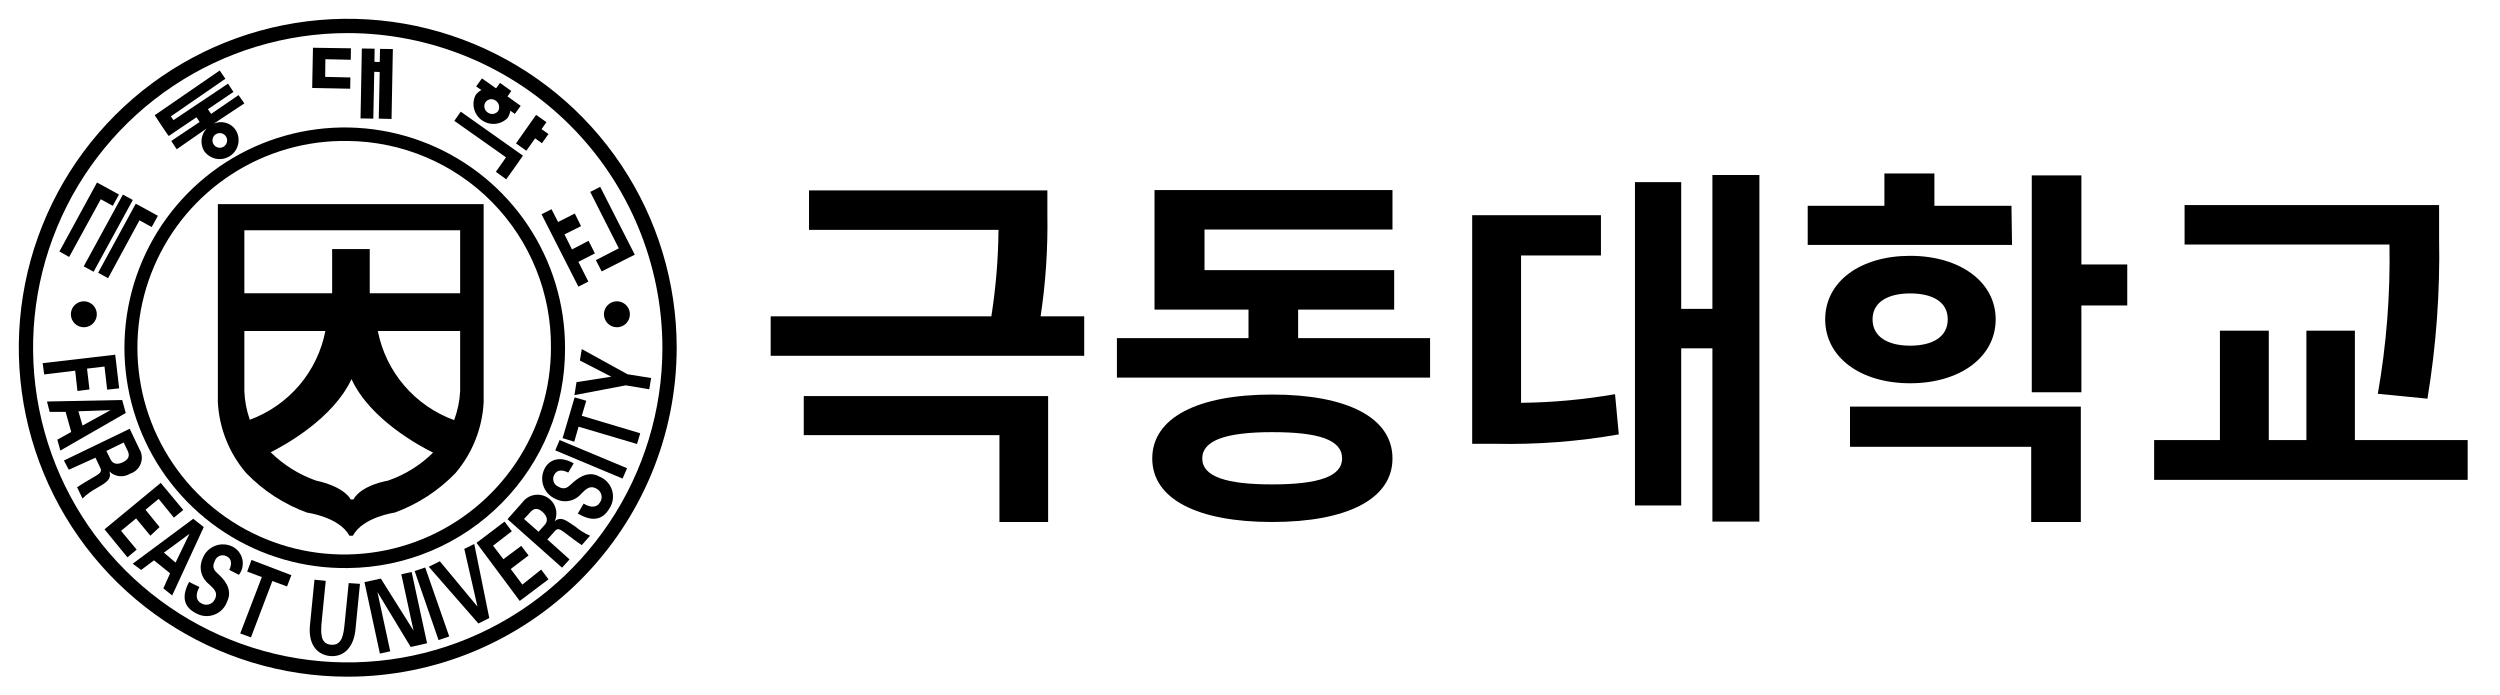
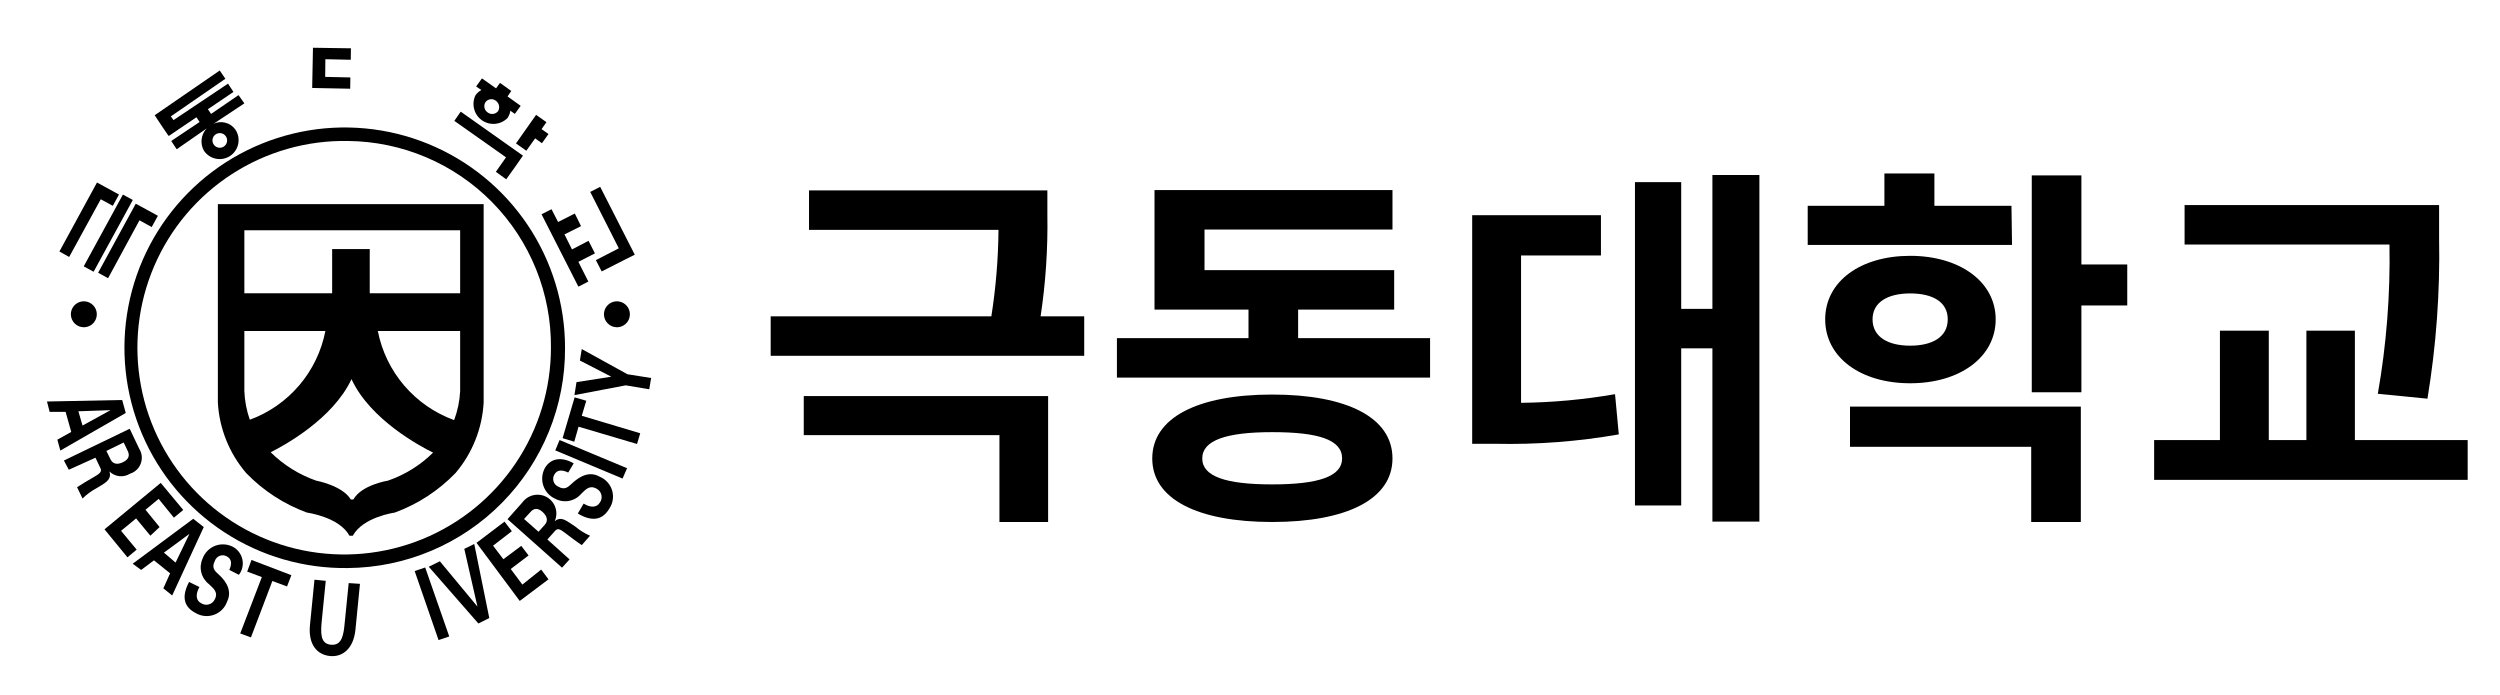
<svg xmlns="http://www.w3.org/2000/svg" width="133" height="37" viewBox="0 0 133 37" fill="none">
-   <path d="M18.5 36C15.039 36 11.655 34.974 8.778 33.051C5.9 31.128 3.657 28.395 2.332 25.197C1.008 21.999 0.661 18.481 1.336 15.086C2.012 11.691 3.678 8.573 6.126 6.126C8.573 3.678 11.691 2.012 15.086 1.336C18.481 0.661 21.999 1.008 25.197 2.332C28.395 3.657 31.128 5.9 33.051 8.778C34.974 11.655 36 15.039 36 18.5C35.995 23.14 34.149 27.588 30.869 30.869C27.588 34.149 23.14 35.995 18.5 36ZM18.5 1.76C15.189 1.76 11.953 2.742 9.2 4.581C6.447 6.421 4.301 9.035 3.034 12.094C1.767 15.153 1.436 18.519 2.082 21.766C2.728 25.013 4.322 27.996 6.663 30.337C9.004 32.678 11.987 34.272 15.234 34.918C18.481 35.564 21.847 35.233 24.906 33.966C27.965 32.699 30.579 30.553 32.419 27.8C34.258 25.047 35.24 21.811 35.24 18.5C35.235 14.062 33.469 9.807 30.331 6.669C27.193 3.531 22.938 1.765 18.5 1.76Z" fill="black" />
  <path d="M18.5 30.22C16.175 30.252 13.894 29.591 11.946 28.323C9.997 27.055 8.47 25.236 7.559 23.097C6.647 20.959 6.392 18.597 6.826 16.313C7.26 14.029 8.363 11.926 9.996 10.271C11.629 8.616 13.716 7.484 15.994 7.018C18.272 6.553 20.636 6.776 22.787 7.658C24.938 8.54 26.778 10.042 28.073 11.972C29.368 13.903 30.06 16.175 30.06 18.5C30.079 21.586 28.872 24.554 26.704 26.751C24.537 28.949 21.586 30.196 18.5 30.22ZM18.5 7.5C16.317 7.462 14.172 8.075 12.338 9.261C10.504 10.446 9.065 12.151 8.203 14.157C7.341 16.163 7.096 18.381 7.499 20.527C7.901 22.673 8.934 24.651 10.464 26.209C11.995 27.766 13.954 28.833 16.093 29.273C18.232 29.713 20.453 29.506 22.474 28.68C24.495 27.853 26.225 26.443 27.442 24.631C28.66 22.818 29.31 20.684 29.31 18.5C29.323 17.068 29.054 15.647 28.518 14.319C27.982 12.991 27.189 11.781 26.185 10.76C25.181 9.738 23.985 8.924 22.667 8.365C21.348 7.806 19.932 7.512 18.5 7.5Z" fill="black" />
  <path d="M11.59 10.86V21.41C11.666 22.795 12.196 24.117 13.1 25.17C14.004 26.105 15.108 26.823 16.33 27.27C16.33 27.27 18.05 27.5 18.59 28.5H18.77C19.31 27.5 21 27.27 21 27.27C22.221 26.823 23.326 26.105 24.23 25.17C25.128 24.115 25.655 22.794 25.73 21.41V10.86H11.59ZM24.48 12.25V15.6H19.67V13.25H17.67V15.6H13V12.25H24.48ZM13.29 22.33C13.118 21.841 13.02 21.328 13 20.81V17.61H17.31C17.103 18.676 16.624 19.671 15.92 20.498C15.215 21.325 14.31 21.956 13.29 22.33ZM20.64 25.57C20.64 25.57 19.24 25.79 18.8 26.57H18.66C18.22 25.83 16.82 25.57 16.82 25.57C15.911 25.252 15.085 24.737 14.4 24.06C15.12 23.7 17.71 22.29 18.7 20.17C19.7 22.34 22.39 23.76 23.04 24.08C22.361 24.75 21.541 25.259 20.64 25.57ZM24.16 22.35C23.132 21.977 22.218 21.345 21.506 20.514C20.795 19.684 20.311 18.683 20.1 17.61H24.48V20.81C24.453 21.337 24.345 21.856 24.16 22.35Z" fill="black" />
  <path d="M16.65 2.54L16.61 4.57V4.68L18.63 4.72L18.64 4.12L17.3 4.09L17.31 3.15L18.66 3.18L18.67 2.57L16.65 2.54Z" fill="black" />
-   <path d="M20.22 2.6L20.2 3.3L19.92 3.29L19.93 2.59L19.25 2.58L19.18 6.3L19.86 6.31L19.91 3.82L20.2 3.83L20.15 6.31L20.83 6.33L20.9 2.61L20.22 2.6Z" fill="black" />
  <path d="M30.77 13.93L31.65 13.48L31.31 12.81L30.43 13.27L30.03 12.47L30.91 12.03L30.58 11.36L29.69 11.81L29.34 11.13L28.81 11.4L30.77 15.25L31.3 14.98L30.77 13.93Z" fill="black" />
  <path d="M31.7 13.84L32.01 14.44L33.23 13.82L33.77 13.55L31.93 9.94L31.4 10.21L32.92 13.21L31.7 13.84Z" fill="black" />
  <path d="M6.538 10.352L4.454 14.17L4.98 14.457L7.065 10.639L6.538 10.352Z" fill="black" />
  <path d="M7.22 10.84L5.22 14.51L5.75 14.8L7.42 11.72L8.07 12.08L8.4 11.48L7.25 10.85V10.86L7.22 10.84Z" fill="black" />
  <path d="M6 10.95L6.33 10.35L5.18 9.72L5.16 9.71L3.16 13.38L3.68 13.67L5.36 10.6L6 10.95Z" fill="black" />
  <path d="M12.69 5.06L11.23 6.06L11.06 5.81L12.42 4.89L12.13 4.45L9.23 6.39L9.09 6.19L11.99 4.19L11.69 3.75L8.23 6.13L8.52 6.57L8.66 6.78L8.96 7.22H9L9.56 6.84L10.45 6.24L10.62 6.49L9.11 7.5L9.4 7.94L11 6.83C10.85 6.985 10.754 7.185 10.727 7.4C10.7 7.615 10.743 7.832 10.85 8.02C11 8.241 11.232 8.394 11.494 8.445C11.757 8.496 12.029 8.44 12.25 8.29C12.472 8.14 12.624 7.908 12.675 7.646C12.726 7.383 12.67 7.111 12.52 6.89C12.394 6.713 12.21 6.586 12 6.53C11.791 6.473 11.568 6.491 11.37 6.58L13 5.5L12.69 5.06ZM12 7.23C12.048 7.292 12.077 7.366 12.082 7.444C12.087 7.522 12.069 7.599 12.03 7.667C11.99 7.734 11.931 7.788 11.861 7.822C11.791 7.856 11.712 7.867 11.634 7.856C11.557 7.844 11.485 7.81 11.428 7.757C11.371 7.704 11.331 7.635 11.313 7.559C11.295 7.483 11.301 7.403 11.329 7.33C11.357 7.257 11.406 7.195 11.47 7.15C11.552 7.093 11.652 7.07 11.751 7.085C11.85 7.099 11.939 7.151 12 7.23Z" fill="black" />
-   <path d="M24.17 6.43L26.92 8.37L26.38 9.14L26.93 9.54L27.48 8.77L27.82 8.28L24.51 5.94L24.17 6.43Z" fill="black" />
+   <path d="M24.17 6.43L26.92 8.37L26.38 9.14L26.93 9.54L27.48 8.77L27.82 8.28L24.51 5.94L24.17 6.43" fill="black" />
  <path d="M28.81 6.87L29.07 6.5L28.52 6.11L27.45 7.63L28 8.02L28.47 7.36L28.83 7.62L29.18 7.13L28.81 6.87Z" fill="black" />
  <path d="M25.3 5.06C25.188 5.285 25.16 5.543 25.221 5.787C25.281 6.032 25.427 6.246 25.631 6.393C25.836 6.54 26.086 6.609 26.336 6.588C26.587 6.567 26.822 6.458 27 6.28C27.079 6.163 27.13 6.03 27.15 5.89L27.39 6.06L27.7 5.63L27 5.13L27.2 4.84L26.6 4.41L26.39 4.7L25.64 4.17L25.33 4.6L25.61 4.79C25.488 4.855 25.382 4.948 25.3 5.06ZM25.94 5.98C25.853 5.921 25.793 5.83 25.773 5.728C25.752 5.625 25.773 5.518 25.83 5.43C25.861 5.389 25.901 5.355 25.945 5.329C25.99 5.303 26.039 5.287 26.09 5.28C26.142 5.274 26.194 5.277 26.243 5.291C26.293 5.305 26.339 5.328 26.38 5.36C26.465 5.421 26.524 5.51 26.546 5.612C26.568 5.714 26.552 5.82 26.5 5.91C26.435 5.993 26.339 6.047 26.235 6.061C26.13 6.074 26.024 6.045 25.94 5.98Z" fill="black" />
  <path d="M32.81 17.41C32.947 17.412 33.081 17.373 33.196 17.299C33.311 17.224 33.401 17.117 33.455 16.991C33.508 16.865 33.523 16.726 33.498 16.592C33.472 16.457 33.407 16.333 33.312 16.236C33.215 16.138 33.093 16.072 32.958 16.044C32.824 16.017 32.685 16.03 32.558 16.082C32.432 16.134 32.323 16.222 32.247 16.336C32.171 16.449 32.13 16.583 32.13 16.72C32.13 16.901 32.201 17.075 32.329 17.204C32.456 17.334 32.629 17.407 32.81 17.41Z" fill="black" />
  <path d="M4.46 17.41C4.596 17.41 4.73 17.369 4.843 17.294C4.957 17.218 5.045 17.11 5.097 16.984C5.15 16.858 5.163 16.719 5.137 16.585C5.11 16.451 5.044 16.329 4.948 16.232C4.851 16.136 4.728 16.07 4.595 16.043C4.461 16.017 4.322 16.03 4.196 16.082C4.07 16.135 3.962 16.223 3.886 16.337C3.81 16.45 3.77 16.584 3.77 16.72C3.77 16.903 3.843 17.078 3.972 17.208C4.101 17.337 4.277 17.41 4.46 17.41Z" fill="black" />
-   <path d="M2.27 19.32L6.13 18.87L6.34 20.66L5.7 20.73L5.56 19.5L4.63 19.61L4.76 20.72L4.12 20.8L4 19.72L2.35 19.92L2.27 19.32Z" fill="black" />
  <path d="M2.5 21.36L6.5 21.28L6.69 21.97L3.21 23.97L3.05 23.39L3.79 22.98L3.49 21.91H2.64L2.5 21.36ZM4.39 22.64L5.88 21.82L4.17 21.88L4.39 22.64Z" fill="black" />
  <path d="M3.66 24.99L3.4 24.5L6.9 22.81L7.41 23.88C7.482 23.995 7.526 24.126 7.54 24.261C7.554 24.396 7.536 24.533 7.489 24.66C7.442 24.788 7.366 24.903 7.267 24.996C7.168 25.09 7.05 25.16 6.92 25.2C6.75 25.307 6.549 25.354 6.349 25.332C6.149 25.31 5.963 25.221 5.82 25.08C5.96 25.52 5.61 25.69 5.14 25.97C4.865 26.116 4.612 26.302 4.39 26.52L4.1 25.92C4.39 25.73 4.69 25.55 4.99 25.38C5.29 25.21 5.43 25.1 5.35 24.92L5.08 24.35L3.66 24.99ZM5.66 23.99L5.88 24.44C6 24.68 6.23 24.74 6.54 24.59C6.85 24.44 6.91 24.24 6.8 24L6.58 23.54L5.66 23.99Z" fill="black" />
  <path d="M8.55 25.69L9.75 27.13L9.25 27.54L8.44 26.54L7.74 27.12L8.49 28.04L8 28.5L7.24 27.58L6.44 28.24L7.27 29.24L6.78 29.65L5.56 28.16L8.55 25.69Z" fill="black" />
  <path d="M7.06 29.99L10.28 27.6L10.84 28.04L9.16 31.68L8.69 31.3L9.05 30.5L8.19 29.81L7.51 30.32L7.06 29.99ZM9.34 29.93L10.08 28.4L8.72 29.4L9.34 29.93Z" fill="black" />
  <path d="M12.2 30.32C12.36 29.96 12.31 29.72 12.05 29.59C11.994 29.561 11.932 29.544 11.868 29.541C11.805 29.538 11.741 29.549 11.682 29.572C11.624 29.596 11.57 29.632 11.527 29.678C11.483 29.725 11.45 29.78 11.43 29.84C11.24 30.21 11.43 30.38 11.63 30.56C11.83 30.74 12.43 31.31 12.08 32.01C12.024 32.169 11.933 32.314 11.814 32.434C11.695 32.554 11.552 32.646 11.393 32.704C11.235 32.763 11.065 32.785 10.897 32.771C10.729 32.756 10.566 32.705 10.42 32.62C9.85 32.33 9.6 31.82 10.06 30.96L10.61 31.23C10.39 31.61 10.42 31.95 10.7 32.09C10.76 32.13 10.828 32.156 10.9 32.167C10.971 32.178 11.044 32.173 11.113 32.153C11.183 32.133 11.247 32.098 11.302 32.051C11.356 32.004 11.4 31.946 11.43 31.88C11.64 31.47 11.29 31.26 11.12 31.08C10.916 30.924 10.772 30.704 10.71 30.455C10.648 30.206 10.673 29.943 10.78 29.71C10.837 29.557 10.925 29.418 11.04 29.302C11.155 29.186 11.293 29.095 11.445 29.037C11.597 28.978 11.76 28.952 11.923 28.962C12.086 28.971 12.245 29.015 12.39 29.09C12.518 29.159 12.629 29.254 12.716 29.37C12.803 29.486 12.864 29.619 12.895 29.761C12.925 29.903 12.924 30.049 12.892 30.191C12.861 30.332 12.798 30.465 12.71 30.58L12.2 30.32Z" fill="black" />
  <path d="M13.38 29.79L15.5 30.6L15.27 31.2L14.49 30.91L13.35 33.91L12.78 33.7L13.93 30.7L13.15 30.41L13.38 29.79Z" fill="black" />
  <path d="M19.15 31.06L18.91 33.5C18.81 34.5 18.23 34.97 17.55 34.9C16.87 34.83 16.39 34.29 16.49 33.26L16.73 30.84L17.33 30.9L17.12 33C17.06 33.65 17.02 34.25 17.61 34.3C18.2 34.35 18.28 33.77 18.34 33.12L18.55 31.02L19.15 31.06Z" fill="black" />
-   <path d="M21.85 34.42L20.08 31.5L20.76 34.65L20.21 34.77L19.39 30.97L20.26 30.78L22 33.55L21.35 30.55L21.9 30.43L22.72 34.22L21.85 34.42Z" fill="black" />
  <path d="M23.9 33.86L23.33 34.05L22.06 30.38L22.62 30.19L23.9 33.86Z" fill="black" />
  <path d="M22.81 30.15L23.4 29.86L25.4 32.27L24.7 29.2L25.23 28.94L26.03 32.88L25.45 33.17L22.81 30.15Z" fill="black" />
  <path d="M25.35 28.88L26.84 27.75L27.23 28.26L26.23 29.03L26.78 29.75L27.73 29.04L28.12 29.55L27.17 30.27L27.79 31.1L28.79 30.3L29.18 30.82L27.65 31.97L25.35 28.88Z" fill="black" />
  <path d="M30.3 29.76L29.9 30.2L27 27.62L27.79 26.73C27.936 26.53 28.15 26.391 28.392 26.34C28.635 26.289 28.887 26.329 29.101 26.454C29.315 26.578 29.476 26.777 29.551 27.013C29.627 27.249 29.612 27.504 29.51 27.73C29.87 27.43 30.16 27.73 30.6 28.01C30.838 28.212 31.104 28.377 31.39 28.5L30.95 29C30.66 28.81 30.38 28.59 30.1 28.38C29.82 28.17 29.69 28.08 29.55 28.22L29.12 28.7L30.3 29.76ZM28.65 28.29L28.99 27.91C29.16 27.71 29.12 27.47 28.87 27.24C28.62 27.01 28.4 27.03 28.22 27.24L27.88 27.61L28.65 28.29Z" fill="black" />
  <path d="M30.23 25.14C29.88 24.97 29.63 25 29.49 25.25C29.458 25.305 29.438 25.366 29.431 25.429C29.424 25.493 29.431 25.557 29.451 25.617C29.471 25.678 29.503 25.733 29.546 25.78C29.589 25.827 29.642 25.865 29.7 25.89C30.06 26.1 30.24 25.89 30.43 25.72C30.62 25.55 31.23 24.97 31.9 25.36C32.057 25.424 32.198 25.521 32.312 25.646C32.427 25.771 32.512 25.92 32.562 26.081C32.611 26.243 32.625 26.414 32.6 26.582C32.576 26.749 32.514 26.909 32.42 27.05C32.1 27.6 31.58 27.82 30.74 27.32L31.05 26.79C31.41 27.02 31.75 27.01 31.91 26.74C31.953 26.682 31.983 26.615 31.997 26.545C32.012 26.474 32.011 26.401 31.995 26.331C31.979 26.261 31.948 26.195 31.904 26.137C31.86 26.08 31.804 26.034 31.74 26C31.34 25.77 31.11 26.1 30.92 26.27C30.753 26.467 30.524 26.6 30.271 26.647C30.018 26.695 29.756 26.653 29.53 26.53C29.381 26.463 29.248 26.365 29.14 26.243C29.031 26.121 28.95 25.978 28.9 25.822C28.85 25.667 28.833 25.503 28.85 25.341C28.867 25.178 28.919 25.021 29 24.88C29.28 24.41 29.84 24.26 30.52 24.65L30.23 25.14Z" fill="black" />
  <path d="M33.36 24.91L33.12 25.46L29.54 23.96L29.77 23.41L33.36 24.91Z" fill="black" />
  <path d="M29.93 23.31L30.57 21.14L31.19 21.32L30.95 22.12L34.06 23.05L33.89 23.62L30.78 22.7L30.55 23.5L29.93 23.31Z" fill="black" />
  <path d="M33.29 20.5L30.56 21.02L30.67 20.33L32.52 20.04L30.85 19.18L30.95 18.57L33.38 19.91L34.64 20.11L34.54 20.71L33.29 20.5Z" fill="black" />
  <path d="M57.68 16.83V18.93H41V16.83H52.74C52.98 15.308 53.107 13.771 53.12 12.23H43.04V10.13H55.72V11.41C55.751 13.223 55.631 15.037 55.36 16.83H57.68ZM42.76 21.07H55.76V27.77H53.17V23.15H42.76V21.07Z" fill="black" />
  <path d="M76.08 17.99V20.09H59.42V17.99H66.42V16.47H61.42V10.11H74.08V12.21H64.08V14.37H74.17V16.47H69.06V17.99H76.08ZM74.08 24.39C74.08 26.55 71.66 27.77 67.68 27.77C63.7 27.77 61.3 26.55 61.3 24.39C61.3 22.23 63.7 20.99 67.68 20.99C71.66 20.99 74.08 22.21 74.08 24.39ZM71.4 24.39C71.4 23.39 70.14 22.99 67.68 22.99C65.22 22.99 63.96 23.43 63.96 24.39C63.96 25.35 65.22 25.77 67.68 25.77C70.14 25.77 71.4 25.35 71.4 24.39Z" fill="black" />
  <path d="M80.92 21.43C82.596 21.412 84.269 21.258 85.92 20.97L86.12 23.11C83.955 23.49 81.758 23.657 79.56 23.61H78.32V11.45H85.17V13.59H80.92V21.43ZM93.6 9.31V27.75H91.1V18.53H89.44V26.89H86.98V9.69H89.44V16.43H91.1V9.31H93.6Z" fill="black" />
  <path d="M107.04 13.03H96.17V10.95H100.25V9.23H102.91V10.95H107.01L107.04 13.03ZM101.62 20.39C98.98 20.39 97.1 19.01 97.1 16.99C97.1 14.97 98.98 13.61 101.62 13.61C104.26 13.61 106.17 14.99 106.17 16.99C106.17 18.99 104.28 20.39 101.62 20.39ZM98.42 21.63H110.7V27.77H108.06V23.77H98.42V21.63ZM101.62 18.39C102.8 18.39 103.62 17.93 103.62 16.99C103.62 16.05 102.8 15.61 101.62 15.61C100.44 15.61 99.62 16.07 99.62 16.99C99.62 17.91 100.42 18.39 101.62 18.39ZM113.17 16.25H110.73V20.87H108.09V9.33H110.73V14.07H113.17V16.25Z" fill="black" />
  <path d="M131.28 23.41V25.53H114.6V23.41H118.1V17.59H120.7V23.41H122.7V17.59H125.28V23.41H131.28ZM126.5 20.95C126.961 18.329 127.168 15.67 127.12 13.01H116.22V10.91H129.76V12.69C129.814 15.543 129.606 18.395 129.14 21.21L126.5 20.95Z" fill="black" />
</svg>